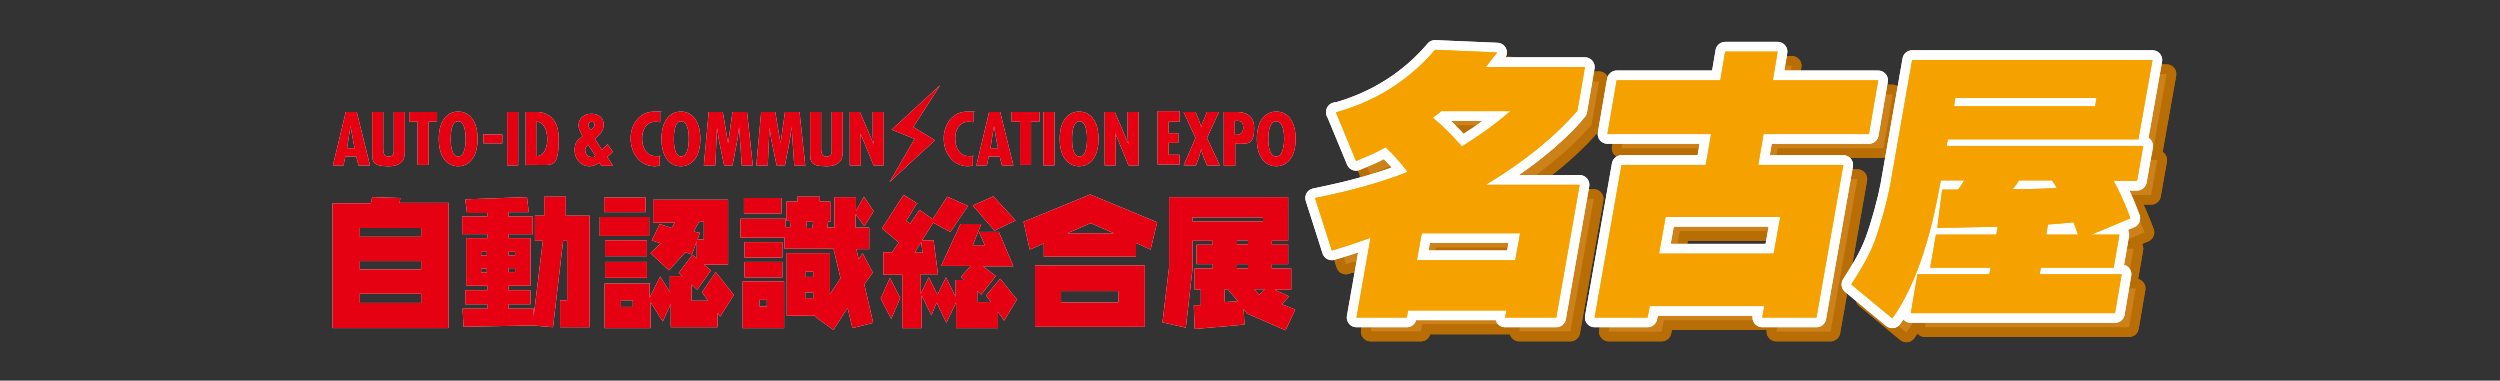
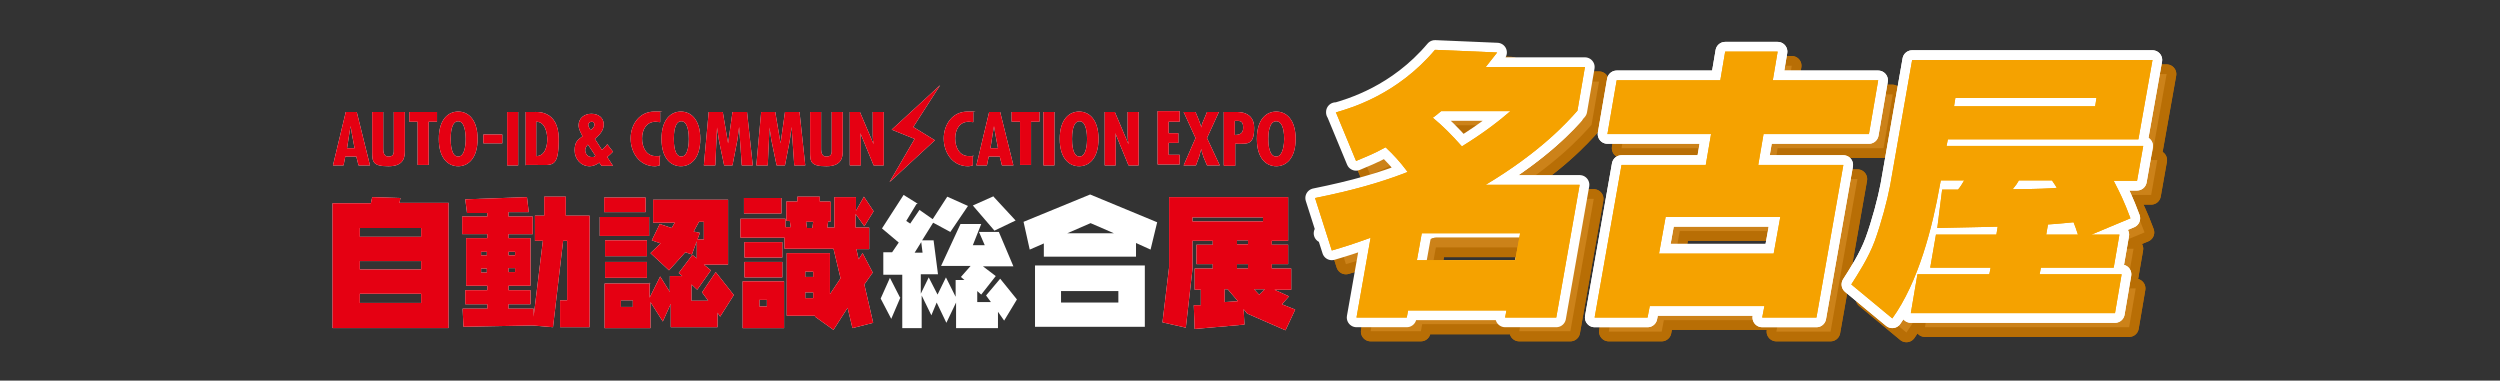
<svg xmlns="http://www.w3.org/2000/svg" id="_レイヤー_1" version="1.1" viewBox="0 0 566.9 86.3">
  <rect x="0" y="0" width="566.9" height="86.3" fill="#333333" stroke="none" />
  <defs>
    <style>
      .st0 {
        opacity: .9;
      }

      .st1 {
        stroke: #fff;
      }

      .st1, .st2 {
        fill: none;
        stroke-linecap: round;
        stroke-linejoin: round;
        stroke-width: 4.4px;
      }

      .st3 {
        fill: #fff;
      }

      .st2 {
        stroke: #c77400;
      }

      .st4 {
        fill: #f5a200;
      }

      .st5 {
        fill: #e50012;
      }
    </style>
  </defs>
  <g>
    <g>
      <g>
        <g>
          <path class="st3" d="M306.1,28.8c3.4-1,13.9-4,22.5-14.2l14.1.6c-1.4,1.8-1.9,2.4-2.6,3.3h22.5l-1.7,9.8c-2.3,2.6-8.3,9.3-20.8,16.8h21.3l-5.3,30h-11.6l.3-1.6h-22.3l-.3,1.6h-11.4l3.2-18.1c-3.8,1.4-6.1,2.1-8.8,2.9l-3.8-11.9c8.9-1.8,15.1-3.6,21-5.9-1.8-2.4-3.1-3.8-5-5.6-2.9,1.6-5.1,2.4-6.7,3.1l-4.6-11.1ZM325.6,56.1l-1.1,6.1h22.3l1.1-6.1h-22.3ZM330,28.4c-1,.8-1.3,1.1-1.9,1.5,2.2,1.8,4.2,3.8,6.6,6.5,5.8-3.6,8.9-6.2,11-8h-15.7Z" />
          <path class="st3" d="M390,40.6l1.2-7h-23.5l2.1-12.2h23.5l1.1-6.5h11.9l-1.1,6.5h24l-2.1,12.2h-24l-1.2,7h19.3l-6.1,34.6h-12.3l.5-2.6h-26l-.5,2.6h-12l6.1-34.6h19ZM380.9,52.4l-1.5,8.3h26l1.5-8.3h-26Z" />
          <path class="st3" d="M477.5,56.4h6.3l-1.3,7.5h-16.5l-.3,1.5h18.6l-1.5,8.8h-46.3l1.5-8.8h16.3l.3-1.5h-13.7l1.3-7.5h13.7l.3-1.8-13.7.3,1.1-8.7c.7,0,2.8,0,3.6,0,.6-.7,1-1.4,1.4-2.1h-5.3l-.2,1c-1.7,9.7-4.9,22.1-10.8,30.3l-9.3-7.7c1.4-2.2,3.9-6,5.3-9.8,1.5-4.1,2.9-9.4,3.5-12.6l5-28.5h54.5l-3.2,18h-43.2l-.3,1.5h44.6l-1.4,7.9h-5.3c1.5,2.9,2.3,4.5,3.8,8.5l-9.1,3.8ZM478.6,25.4h-32l-.3,1.9h32l.3-1.9ZM461,44.1c-.4.7-.5.9-1.4,2,5.8,0,8.6-.2,10-.3-.5-.9-.8-1.2-1.1-1.7h-7.5ZM474.4,56.4c-.5-1.6-.6-1.7-1-2.8-1.3.1-2.7.3-5.8.5l-.4,2.3h7.1Z" />
        </g>
        <g>
          <path class="st3" d="M302.9,25.6c3.4-1,13.9-4,22.5-14.2l14.1.6c-1.4,1.8-1.9,2.4-2.6,3.3h22.5l-1.7,9.8c-2.3,2.6-8.3,9.3-20.8,16.8h21.3l-5.3,30h-11.6l.3-1.6h-22.3l-.3,1.6h-11.4l3.2-18.1c-3.8,1.4-6.1,2.1-8.8,2.9l-3.8-11.9c8.9-1.8,15.1-3.6,21-5.9-1.8-2.4-3.1-3.8-5-5.6-2.9,1.6-5.1,2.4-6.7,3.1l-4.6-11.1ZM322.4,52.9l-1.1,6.1h22.3l1.1-6.1h-22.3ZM326.8,25.2c-1,.8-1.3,1.1-1.9,1.5,2.2,1.8,4.2,3.8,6.6,6.5,5.8-3.6,8.9-6.2,11-8h-15.7Z" />
          <path class="st3" d="M386.8,37.4l1.2-7h-23.5l2.1-12.2h23.5l1.1-6.5h11.9l-1.1,6.5h24l-2.1,12.2h-24l-1.2,7h19.3l-6.1,34.6h-12.3l.5-2.6h-26l-.5,2.6h-12l6.1-34.6h19ZM377.7,49.2l-1.5,8.3h26l1.5-8.3h-26Z" />
          <path class="st3" d="M474.3,53.2h6.3l-1.3,7.5h-16.5l-.3,1.5h18.6l-1.5,8.8h-46.3l1.5-8.8h16.3l.3-1.5h-13.7l1.3-7.5h13.7l.3-1.8-13.7.3,1.1-8.7c.7,0,2.8,0,3.6,0,.6-.7,1-1.4,1.4-2.1h-5.3l-.2,1c-1.7,9.7-4.9,22.1-10.8,30.3l-9.3-7.7c1.4-2.2,3.9-6,5.3-9.8,1.5-4.1,2.9-9.4,3.5-12.6l5-28.5h54.5l-3.2,18h-43.2l-.3,1.5h44.6l-1.4,7.9h-5.3c1.5,2.9,2.3,4.5,3.8,8.5l-9.1,3.8ZM475.4,22.2h-32l-.3,1.9h32l.3-1.9ZM457.8,40.9c-.4.7-.5.9-1.4,2,5.8,0,8.6-.2,10-.3-.5-.9-.8-1.2-1.1-1.7h-7.5ZM471.2,53.2c-.5-1.6-.6-1.7-1-2.8-1.3.1-2.7.3-5.8.5l-.4,2.3h7.1Z" />
        </g>
      </g>
      <g>
        <path class="st3" d="M302.9,25.6c3.4-1,13.9-4,22.5-14.2l14.1.6c-1.4,1.8-1.9,2.4-2.6,3.3h22.5l-1.7,9.8c-2.3,2.6-8.3,9.3-20.8,16.8h21.3l-5.3,30h-11.6l.3-1.6h-22.3l-.3,1.6h-11.4l3.2-18.1c-3.8,1.4-6.1,2.1-8.8,2.9l-3.8-11.9c8.9-1.8,15.1-3.6,21-5.9-1.8-2.4-3.1-3.8-5-5.6-2.9,1.6-5.1,2.4-6.7,3.1l-4.6-11.1ZM322.4,52.9l-1.1,6.1h22.3l1.1-6.1h-22.3ZM326.8,25.2c-1,.8-1.3,1.1-1.9,1.5,2.2,1.8,4.2,3.8,6.6,6.5,5.8-3.6,8.9-6.2,11-8h-15.7Z" />
-         <path class="st3" d="M386.8,37.4l1.2-7h-23.5l2.1-12.2h23.5l1.1-6.5h11.9l-1.1,6.5h24l-2.1,12.2h-24l-1.2,7h19.3l-6.1,34.6h-12.3l.5-2.6h-26l-.5,2.6h-12l6.1-34.6h19ZM377.7,49.2l-1.5,8.3h26l1.5-8.3h-26Z" />
        <path class="st3" d="M474.3,53.2h6.3l-1.3,7.5h-16.5l-.3,1.5h18.6l-1.5,8.8h-46.3l1.5-8.8h16.3l.3-1.5h-13.7l1.3-7.5h13.7l.3-1.8-13.7.3,1.1-8.7c.7,0,2.8,0,3.6,0,.6-.7,1-1.4,1.4-2.1h-5.3l-.2,1c-1.7,9.7-4.9,22.1-10.8,30.3l-9.3-7.7c1.4-2.2,3.9-6,5.3-9.8,1.5-4.1,2.9-9.4,3.5-12.6l5-28.5h54.5l-3.2,18h-43.2l-.3,1.5h44.6l-1.4,7.9h-5.3c1.5,2.9,2.3,4.5,3.8,8.5l-9.1,3.8ZM475.4,22.2h-32l-.3,1.9h32l.3-1.9ZM457.8,40.9c-.4.7-.5.9-1.4,2,5.8,0,8.6-.2,10-.3-.5-.9-.8-1.2-1.1-1.7h-7.5ZM471.2,53.2c-.5-1.6-.6-1.7-1-2.8-1.3.1-2.7.3-5.8.5l-.4,2.3h7.1Z" />
      </g>
    </g>
    <g>
      <path class="st3" d="M80.9,25.4l3,12.1h-2.6l-.5-2h-2.5l-.4,2h-2.4l2.9-12.1h2.6ZM79.8,30.4l-.3-1.8h0l-.3,1.8-.5,3.2h1.7l-.6-3.2ZM86.9,25.4v7.8c0,.9-.1,2.3,1.2,2.3s1.2-.9,1.2-1.8v-8.3h2.5v8.8c0,1.3-.1,3.5-3.7,3.5s-3.7-1-3.7-3.3v-9h2.5ZM99.1,25.4v2.2h-1.9v9.8h-2.5v-9.8h-1.9v-2.2h6.3ZM108.3,31.5c0,4.5-2.2,6.2-4.4,6.2s-4.4-1.7-4.4-6.2,2.2-6.2,4.4-6.2,4.4,1.7,4.4,6.2ZM103.9,35.5c1.6,0,1.7-3.1,1.7-4s-.1-4-1.7-4-1.7,2.9-1.7,4,.1,4,1.7,4ZM117.5,25.4v12.1h-2.5v-12.1h2.5ZM119.2,37.5v-12.1h1.9c.4,0,5.6-.6,5.6,6.1s-1.4,5.9-5.2,5.9h-2.2ZM124.1,31.6c0-1.5-.5-4-2.5-4v7.8c2,0,2.5-2.3,2.5-3.8ZM136,36.8c-.6.5-1.5.9-2.3.9-2,0-3.4-1.7-3.4-3.6s.7-2.4,1.8-3.2c-.4-.8-.9-1.6-.9-2.5,0-1.6,1.3-2.6,2.9-2.6s2.8.9,2.8,2.4-1,2.4-2,3.3l1.6,2.5c.4-.4.9-.8,1.2-1.3l1.3,1.7c-.4.4-.8.8-1.3,1.2h0c0,0,1.3,2,1.3,2h-2.6l-.5-.7ZM133.3,32.8c-.3.3-.6.8-.6,1.2,0,.9.6,1.6,1.4,1.6s.6,0,.9-.3l-1.6-2.4ZM134.8,28.3c0-.4-.2-.7-.6-.7s-.8.3-.8.7.3.8.5,1.2c.5-.3.9-.7.9-1.3ZM149.6,27.7c-.3,0-.6-.1-.9-.1-2.2,0-3.1,1.9-3.1,3.8s.9,4,3.1,4,.6,0,.9-.2v2.3c-.4.1-.7.2-1.1.2-3.5,0-5.5-3.1-5.5-6.3s2-6.1,5.4-6.1.8,0,1.3.2v2.2ZM158.8,31.5c0,4.5-2.2,6.2-4.4,6.2s-4.4-1.7-4.4-6.2,2.2-6.2,4.4-6.2,4.4,1.7,4.4,6.2ZM154.5,35.5c1.6,0,1.7-3.1,1.7-4s-.1-4-1.7-4-1.7,2.9-1.7,4,.1,4,1.7,4ZM163.9,25.4l1.2,7.1h0l1-7.1h3.3l1.3,12.1h-2.5l-.6-8.7h0l-.4,3-1.1,5.7h-1.9l-1.2-5.8-.4-2.7v-.2h0l-.4,8.7h-2.6l1.1-12.1h3.2ZM175.8,25.4l1.2,7.1h0l1-7.1h3.3l1.3,12.1h-2.5l-.6-8.7h0l-.4,3-1.1,5.7h-1.9l-1.2-5.8-.4-2.7v-.2h0l-.4,8.7h-2.6l1.1-12.1h3.2ZM186.2,25.4v7.8c0,.9-.1,2.3,1.2,2.3s1.2-.9,1.2-1.8v-8.3h2.5v8.8c0,1.3-.1,3.5-3.7,3.5s-3.7-1-3.7-3.3v-9h2.5ZM195,25.4l3.1,7.3h0c-.1-.6-.2-1.2-.2-1.9v-5.4h2.5v12.1h-2.3l-3-7.3h0s.1,1.3.1,1.3v.5s0,5.5,0,5.5h-2.5v-12.1h2.4ZM220.6,27.7c-.3,0-.6-.1-.9-.1-2.2,0-3.1,1.9-3.1,3.8s.9,4,3.1,4,.6,0,.9-.2v2.3c-.4.1-.7.2-1.1.2-3.5,0-5.5-3.1-5.5-6.3s2-6.1,5.4-6.1.8,0,1.3.2v2.2ZM226.8,25.4l3,12.1h-2.6l-.5-2h-2.5l-.4,2h-2.4l2.9-12.1h2.6ZM225.7,30.4l-.3-1.8h0l-.3,1.8-.5,3.2h1.7l-.6-3.2ZM235.7,25.4v2.2h-1.9v9.8h-2.5v-9.8h-1.9v-2.2h6.3ZM239.1,25.4v12.1h-2.5v-12.1h2.5ZM249.1,31.5c0,4.5-2.2,6.2-4.4,6.2s-4.4-1.7-4.4-6.2,2.2-6.2,4.4-6.2,4.4,1.7,4.4,6.2ZM244.8,35.5c1.6,0,1.7-3.1,1.7-4s-.1-4-1.7-4-1.7,2.9-1.7,4,.1,4,1.7,4ZM252.8,25.4l3.1,7.3h0c-.1-.6-.2-1.2-.2-1.9v-5.4h2.5v12.1h-2.3l-3-7.3h0s.1,1.3.1,1.3v.5s0,5.5,0,5.5h-2.5v-12.1h2.4ZM201.7,41.3l10.3-9.5-4.9-3,6.1-9.5-11,10.1,5.2,2.1-5.7,9.8ZM267.5,25.4v2.2h-2.5v2.6h2.2v2.2h-2.2v2.7h2.5v2.2h-5v-12.1h5ZM271.1,25.4l.7,1.7c.2.6.5,1.2.6,1.8h0c.1-.6.3-1.2.6-1.8l.7-1.7h2.7l-2.7,5.9,2.9,6.2h-2.9l-.8-1.9c-.2-.6-.4-1.2-.5-1.8h0c-.2.6-.3,1.2-.5,1.8l-.7,1.9h-2.8l2.7-6.2-2.7-5.9h2.8ZM277.5,37.5v-12.1h2.6c.5,0,4.3-.3,4.3,3.6s-1.5,3.6-3.8,3.6h-.5s0,5,0,5h-2.5ZM280,30.6c1.2,0,1.9-.4,1.9-1.6s-.3-1.6-1.4-1.6h-.5v3.2ZM293.8,31.5c0,4.5-2.2,6.2-4.4,6.2s-4.4-1.7-4.4-6.2,2.2-6.2,4.4-6.2,4.4,1.7,4.4,6.2ZM289.4,35.5c1.6,0,1.8-3.1,1.8-4s-.1-4-1.8-4-1.8,3-1.8,4,.1,4,1.8,4Z" />
      <rect class="st3" x="109.6" y="30.5" width="4.3" height="2" />
    </g>
    <g>
      <path class="st3" d="M101.7,46.1v28.3h-26.3v-28.3h8.7l.3-1.4,6.4.2-.2,1.1h11.2ZM95.5,53.7v-2h-13.9v2h13.9ZM95.5,61.1v-1.9h-13.9v1.9h13.9ZM95.5,68.7v-2.1h-13.9v2.1h13.9Z" />
      <path class="st3" d="M119.5,44.7l.4,3.4h-4.6v1h5.5v4h-5.5v.9h5v10.8h-5v1h5v3.2h-5v1h5.7v1.8l2.1-17.2h-1.8v-5.7h2.1v-4.3h4.9v4.3h5.4v25.3h-6.7v-6.1h1.6v-13.5h-.9l-2.3,19.6-4.6-.4h0c0,0-15.7.3-15.7.3l-.2-4.1h5.6v-1h-5v-3.2h5v-1h-4.8v-10.8h4.8v-.9h-5.7v-4h5.7v-.8h-4.6c0,0-.4-3.1-.4-3.1l14.1-.5ZM110.4,57.1h-1.3v.8h1.3v-.8ZM109.1,60.9v.9h1.3v-.9h-1.3ZM116.8,57.9v-.8h-1.5v.8h1.5ZM116.8,61.7v-.9h-1.5v.9h1.5Z" />
      <path class="st3" d="M147.2,49.2v4.3h-11.2v-4.3h11.2ZM147.3,64.1v3.4l2.4-4.8,2.2,3.5v-3.6h2.8l-.8-.7,3.1-4.1,1,.8v-3.9l-1.1,3-1.5-.5-3.7,4.1-4.2-3.9,2.3-2.2-2-.7,1.8-3.7,2.7.9.7-1.2h-4.9v-5.2h17v14.7h-5.5l1.6,1.3-3.1,4.4-1.3-1.2v3.7h3.8l-1.4-1.9,3.1-4.6,4.1,5.2-3.1,4.9-.6-.9v3.3h-10.6v-5.3l-1.8,4-2.8-4.4v5.9h-10.4v-10.1h10.4ZM146.4,44.8v3.3h-9.4v-3.3h9.4ZM146.7,54.5v3.6h-9.5v-3.6h9.5ZM146.7,59.4v3.6h-9.5v-3.6h9.5ZM143.5,69.6v-1.5h-2.7v1.5h2.7ZM158.2,54.3h1.4v-4h-1.1l-1.2,2.2,1.4.3-.5,1.4Z" />
      <path class="st3" d="M178.1,49.6v4.3h-10.2v-4.3h10.2ZM177.8,63.8v10.6h-9.4v-10.6h9.4ZM177.2,44.9v3.5h-8.5v-3.5h8.5ZM177.4,54.9v3.5h-8.6v-3.5h8.6ZM177.4,59.4v3.5h-8.6v-3.5h8.6ZM173.9,69.5v-1.5h-1.7v1.5h1.7ZM188.4,45.8v4.4h-.6l-.2,1.4h1.6v-6.9h4.9v3.1l1.8-3.2,2.2,3.3-2.1,3.4-2-2.8v3.1h3.1v4.9h-2.9l.5,2.3.9-1.4,2.3,4.4-1.9,2.7,2,8.7-4.7,1.2-1.1-4.6-3.2,5-4.2-3v-.2c.1,0-6.4,0-6.4,0v-14.2h9.8v9.3l2.4-3.6-1.6-6.7h-11.1v-4.9h1.4l-.2-1.4h-.8v-4.4h2.5v-1.1h5.1v1.1h2.3ZM184.4,62.8v-1.2h-1.8v1.2h1.8ZM184.4,67.6v-1.3h-1.8v1.3h1.8ZM184.4,50.3h-1.6l.2,1.4h1.2l.2-1.4Z" />
      <path class="st3" d="M207.8,46.3l-2.3,3.8.9.6,2.1-3.1,3,2.1,3.3-5.1,4.7,2.1-4,5.9-3.9-2.1-2.5,4h2.6c0,.1,1,7.7,1,7.7h-3.9v4.4l1.8-3.7,2,3.9,1.9-3.9,2.2,4.4v-3.8h2l-.8-.7,2.2-2.5h-6.7l4.4-9.5h4.7l-1.9,4.8h2.7l-1.3-3h4.5l3.3,7.8h-6.9l2.9,2.2-3.3,4.2-.9-.8v2.5h3.1l-1.1-1.5,3.2-3.8,3.8,4.7-2.9,4.8-1.4-2v3.7h-9.5v-5.8l-2.2,4.6-2.2-4.6-1.2,2.9-2.2-4.5v7.4h-4.4v-12.1h-4.3v-5.1h2l1.5-2.2-3.8-3.2,4.9-7.6,3.2,2ZM204.2,67.4l-2.1,4.9-2.4-4.6,2.1-4.7,2.3,4.5ZM208.9,54.9l-1.5,2.4h1.8l-.3-2.4ZM225.3,44.6l5,5.4-4.8,2.3-4.9-5.7,4.7-2.1Z" />
      <path class="st3" d="M262.4,50.4l-1.5,6.2-3.3-1.5v3.1h-20.9v-3l-3.2,1.4-1.4-6.3,15.1-6.2,15.2,6.3ZM259.6,60.2v13.9h-24.9v-13.9h24.9ZM253.6,68.6v-2.6h-13v2.6h13ZM252.6,52.9l-5.3-2.3-5.3,2.3h10.6Z" />
      <path class="st3" d="M292.1,44.7v9.9h-3.7v.9h3.7v4.4h-3.7v1h4.4v4.8h-3.8l3.3,1.5-1.6,1.8,3,1.2-2.2,4.7-8.7-3.8-.8-1,.2,3.5-11.3,1-.2-5.4h1.6v-3.5h-1.4v-4.8h4.1v-1h-3.7v-4.4h3.7v-.9h-4.6v6.5l-1.5,13.2-5.3-1.2,1.5-12.5v-15.9h27ZM286.4,50.2v-.9h-16v.9h16ZM278.4,65.6h-.7v2.9l3-.2-2.3-2.7ZM283,54.5h-2.5v.9h2.5v-.9ZM283,59.9h-2.5v1h2.5v-1ZM286.8,65.6h-2.4l1.1,1.2h.1s1.2-1.2,1.2-1.2Z" />
    </g>
  </g>
  <g>
    <g>
      <g>
        <g class="st0">
          <path class="st2" d="M306.1,28.7c3.4-1,13.9-4,22.5-14.2l14.1.6c-1.4,1.8-1.9,2.4-2.6,3.3h22.5l-1.7,9.9c-2.3,2.6-8.3,9.3-20.8,16.8h21.3l-5.3,30.1h-11.6l.3-1.6h-22.3l-.3,1.6h-11.4l3.2-18.1c-3.8,1.4-6.1,2.1-8.8,2.9l-3.8-11.9c8.9-1.8,15.1-3.6,21-5.9-1.8-2.4-3.1-3.8-5-5.6-2.9,1.6-5.1,2.4-6.7,3.1l-4.6-11.1ZM325.6,56.1l-1.1,6.1h22.3l1.1-6.1h-22.3ZM330,28.4c-1,.8-1.3,1.1-1.9,1.5,2.2,1.8,4.2,3.8,6.6,6.5,5.8-3.6,8.9-6.2,11-8h-15.7Z" />
          <path class="st2" d="M306.1,28.7c3.4-1,13.9-4,22.5-14.2l14.1.6c-1.4,1.8-1.9,2.4-2.6,3.3h22.5l-1.7,9.9c-2.3,2.6-8.3,9.3-20.8,16.8h21.3l-5.3,30.1h-11.6l.3-1.6h-22.3l-.3,1.6h-11.4l3.2-18.1c-3.8,1.4-6.1,2.1-8.8,2.9l-3.8-11.9c8.9-1.8,15.1-3.6,21-5.9-1.8-2.4-3.1-3.8-5-5.6-2.9,1.6-5.1,2.4-6.7,3.1l-4.6-11.1ZM325.6,56.1l-1.1,6.1h22.3l1.1-6.1h-22.3ZM330,28.4c-1,.8-1.3,1.1-1.9,1.5,2.2,1.8,4.2,3.8,6.6,6.5,5.8-3.6,8.9-6.2,11-8h-15.7Z" />
          <path class="st2" d="M390,40.6l1.2-7h-23.5l2.1-12.2h23.5l1.1-6.5h11.9l-1.1,6.5h23.9l-2.1,12.2h-23.9l-1.2,7h19.3l-6.1,34.6h-12.3l.5-2.6h-26l-.5,2.6h-12l6.1-34.6h19ZM380.9,52.4l-1.5,8.3h26l1.5-8.3h-26Z" />
          <path class="st2" d="M390,40.6l1.2-7h-23.5l2.1-12.2h23.5l1.1-6.5h11.9l-1.1,6.5h23.9l-2.1,12.2h-23.9l-1.2,7h19.3l-6.1,34.6h-12.3l.5-2.6h-26l-.5,2.6h-12l6.1-34.6h19ZM380.9,52.4l-1.5,8.3h26l1.5-8.3h-26Z" />
          <path class="st2" d="M477.5,56.4h6.3l-1.3,7.5h-16.5l-.3,1.5h18.6l-1.5,8.8h-46.3l1.5-8.8h16.3l.3-1.5h-13.7l1.3-7.5h13.7l.3-1.8-13.7.3,1.1-8.7c.7,0,2.8,0,3.6,0,.6-.7,1-1.4,1.4-2.1h-5.3l-.2,1c-1.7,9.7-4.9,22.1-10.8,30.3l-9.3-7.7c1.4-2.2,3.9-6,5.3-9.8,1.5-4.1,2.9-9.4,3.5-12.6l5-28.5h54.5l-3.2,18h-43.2l-.3,1.5h44.6l-1.4,7.9h-5.3c1.5,2.9,2.3,4.5,3.8,8.5l-9.1,3.8ZM478.6,25.4h-32l-.3,1.9h32l.3-1.9ZM461,44.1c-.4.7-.5.9-1.4,2,5.8,0,8.6-.2,10-.3-.5-.9-.8-1.2-1.1-1.7h-7.5ZM474.4,56.4c-.5-1.6-.6-1.7-1-2.8-1.3.1-2.7.3-5.8.5l-.4,2.3h7.1Z" />
          <path class="st2" d="M477.5,56.4h6.3l-1.3,7.5h-16.5l-.3,1.5h18.6l-1.5,8.8h-46.3l1.5-8.8h16.3l.3-1.5h-13.7l1.3-7.5h13.7l.3-1.8-13.7.3,1.1-8.7c.7,0,2.8,0,3.6,0,.6-.7,1-1.4,1.4-2.1h-5.3l-.2,1c-1.7,9.7-4.9,22.1-10.8,30.3l-9.3-7.7c1.4-2.2,3.9-6,5.3-9.8,1.5-4.1,2.9-9.4,3.5-12.6l5-28.5h54.5l-3.2,18h-43.2l-.3,1.5h44.6l-1.4,7.9h-5.3c1.5,2.9,2.3,4.5,3.8,8.5l-9.1,3.8ZM478.6,25.4h-32l-.3,1.9h32l.3-1.9ZM461,44.1c-.4.7-.5.9-1.4,2,5.8,0,8.6-.2,10-.3-.5-.9-.8-1.2-1.1-1.7h-7.5ZM474.4,56.4c-.5-1.6-.6-1.7-1-2.8-1.3.1-2.7.3-5.8.5l-.4,2.3h7.1Z" />
        </g>
        <g>
          <g>
-             <path class="st1" d="M302.9,25.5c3.4-1,13.9-4,22.5-14.2l14.1.6c-1.4,1.8-1.9,2.4-2.6,3.3h22.5l-1.7,9.9c-2.3,2.6-8.3,9.3-20.8,16.8h21.3l-5.3,30.1h-11.6l.3-1.6h-22.3l-.3,1.6h-11.4l3.2-18.1c-3.8,1.4-6.1,2.1-8.8,2.9l-3.8-11.9c8.9-1.8,15.1-3.6,21-5.9-1.8-2.4-3.1-3.8-5-5.6-2.9,1.6-5.1,2.4-6.7,3.1l-4.6-11.1ZM322.4,52.9l-1.1,6.1h22.3l1.1-6.1h-22.3ZM326.8,25.2c-1,.8-1.3,1.1-1.9,1.5,2.2,1.8,4.2,3.8,6.6,6.5,5.8-3.6,8.9-6.2,11-8h-15.7Z" />
-             <path class="st1" d="M302.9,25.5c3.4-1,13.9-4,22.5-14.2l14.1.6c-1.4,1.8-1.9,2.4-2.6,3.3h22.5l-1.7,9.9c-2.3,2.6-8.3,9.3-20.8,16.8h21.3l-5.3,30.1h-11.6l.3-1.6h-22.3l-.3,1.6h-11.4l3.2-18.1c-3.8,1.4-6.1,2.1-8.8,2.9l-3.8-11.9c8.9-1.8,15.1-3.6,21-5.9-1.8-2.4-3.1-3.8-5-5.6-2.9,1.6-5.1,2.4-6.7,3.1l-4.6-11.1ZM322.4,52.9l-1.1,6.1h22.3l1.1-6.1h-22.3ZM326.8,25.2c-1,.8-1.3,1.1-1.9,1.5,2.2,1.8,4.2,3.8,6.6,6.5,5.8-3.6,8.9-6.2,11-8h-15.7Z" />
+             <path class="st1" d="M302.9,25.5c3.4-1,13.9-4,22.5-14.2l14.1.6c-1.4,1.8-1.9,2.4-2.6,3.3h22.5l-1.7,9.9c-2.3,2.6-8.3,9.3-20.8,16.8h21.3l-5.3,30.1h-11.6l.3-1.6h-22.3l-.3,1.6h-11.4l3.2-18.1c-3.8,1.4-6.1,2.1-8.8,2.9l-3.8-11.9c8.9-1.8,15.1-3.6,21-5.9-1.8-2.4-3.1-3.8-5-5.6-2.9,1.6-5.1,2.4-6.7,3.1l-4.6-11.1ZM322.4,52.9l-1.1,6.1l1.1-6.1h-22.3ZM326.8,25.2c-1,.8-1.3,1.1-1.9,1.5,2.2,1.8,4.2,3.8,6.6,6.5,5.8-3.6,8.9-6.2,11-8h-15.7Z" />
          </g>
          <g>
            <path class="st1" d="M386.8,37.4l1.2-7h-23.5l2.1-12.2h23.5l1.1-6.5h11.9l-1.1,6.5h23.9l-2.1,12.2h-23.9l-1.2,7h19.3l-6.1,34.6h-12.3l.5-2.6h-26l-.5,2.6h-12l6.1-34.6h19ZM377.7,49.2l-1.5,8.3h26l1.5-8.3h-26Z" />
            <path class="st1" d="M386.8,37.4l1.2-7h-23.5l2.1-12.2h23.5l1.1-6.5h11.9l-1.1,6.5h23.9l-2.1,12.2h-23.9l-1.2,7h19.3l-6.1,34.6h-12.3l.5-2.6h-26l-.5,2.6h-12l6.1-34.6h19ZM377.7,49.2l-1.5,8.3h26l1.5-8.3h-26Z" />
          </g>
          <g>
            <path class="st1" d="M474.3,53.2h6.3l-1.3,7.5h-16.5l-.3,1.5h18.6l-1.5,8.8h-46.3l1.5-8.8h16.3l.3-1.5h-13.7l1.3-7.5h13.7l.3-1.8-13.7.3,1.1-8.7c.7,0,2.8,0,3.6,0,.6-.7,1-1.4,1.4-2.1h-5.3l-.2,1c-1.7,9.7-4.9,22.1-10.8,30.3l-9.3-7.7c1.4-2.2,3.9-6,5.3-9.8,1.5-4.1,2.9-9.4,3.5-12.6l5-28.5h54.5l-3.2,18h-43.2l-.3,1.5h44.6l-1.4,7.9h-5.3c1.5,2.9,2.3,4.5,3.8,8.5l-9.1,3.8ZM475.4,22.2h-32l-.3,1.9h32l.3-1.9ZM457.8,40.9c-.4.7-.5.9-1.4,2,5.8,0,8.6-.2,10-.3-.5-.9-.8-1.2-1.1-1.7h-7.5ZM471.2,53.2c-.5-1.6-.6-1.7-1-2.8-1.3.1-2.7.3-5.8.5l-.4,2.3h7.1Z" />
            <path class="st1" d="M474.3,53.2h6.3l-1.3,7.5h-16.5l-.3,1.5h18.6l-1.5,8.8h-46.3l1.5-8.8h16.3l.3-1.5h-13.7l1.3-7.5h13.7l.3-1.8-13.7.3,1.1-8.7c.7,0,2.8,0,3.6,0,.6-.7,1-1.4,1.4-2.1h-5.3l-.2,1c-1.7,9.7-4.9,22.1-10.8,30.3l-9.3-7.7c1.4-2.2,3.9-6,5.3-9.8,1.5-4.1,2.9-9.4,3.5-12.6l5-28.5h54.5l-3.2,18h-43.2l-.3,1.5h44.6l-1.4,7.9h-5.3c1.5,2.9,2.3,4.5,3.8,8.5l-9.1,3.8ZM475.4,22.2h-32l-.3,1.9h32l.3-1.9ZM457.8,40.9c-.4.7-.5.9-1.4,2,5.8,0,8.6-.2,10-.3-.5-.9-.8-1.2-1.1-1.7h-7.5ZM471.2,53.2c-.5-1.6-.6-1.7-1-2.8-1.3.1-2.7.3-5.8.5l-.4,2.3h7.1Z" />
          </g>
        </g>
      </g>
      <g>
        <g>
          <path class="st4" d="M302.9,25.5c3.4-1,13.9-4,22.5-14.2l14.1.6c-1.4,1.8-1.9,2.4-2.6,3.3h22.5l-1.7,9.9c-2.3,2.6-8.3,9.3-20.8,16.8h21.3l-5.3,30.1h-11.6l.3-1.6h-22.3l-.3,1.6h-11.4l3.2-18.1c-3.8,1.4-6.1,2.1-8.8,2.9l-3.8-11.9c8.9-1.8,15.1-3.6,21-5.9-1.8-2.4-3.1-3.8-5-5.6-2.9,1.6-5.1,2.4-6.7,3.1l-4.6-11.1ZM322.4,52.9l-1.1,6.1h22.3l1.1-6.1h-22.3ZM326.8,25.2c-1,.8-1.3,1.1-1.9,1.5,2.2,1.8,4.2,3.8,6.6,6.5,5.8-3.6,8.9-6.2,11-8h-15.7Z" />
          <path class="st4" d="M302.9,25.5c3.4-1,13.9-4,22.5-14.2l14.1.6c-1.4,1.8-1.9,2.4-2.6,3.3h22.5l-1.7,9.9c-2.3,2.6-8.3,9.3-20.8,16.8h21.3l-5.3,30.1h-11.6l.3-1.6h-22.3l-.3,1.6h-11.4l3.2-18.1c-3.8,1.4-6.1,2.1-8.8,2.9l-3.8-11.9c8.9-1.8,15.1-3.6,21-5.9-1.8-2.4-3.1-3.8-5-5.6-2.9,1.6-5.1,2.4-6.7,3.1l-4.6-11.1ZM322.4,52.9l-1.1,6.1h22.3l1.1-6.1h-22.3ZM326.8,25.2c-1,.8-1.3,1.1-1.9,1.5,2.2,1.8,4.2,3.8,6.6,6.5,5.8-3.6,8.9-6.2,11-8h-15.7Z" />
        </g>
        <g>
          <path class="st4" d="M386.8,37.4l1.2-7h-23.5l2.1-12.2h23.5l1.1-6.5h11.9l-1.1,6.5h23.9l-2.1,12.2h-23.9l-1.2,7h19.3l-6.1,34.6h-12.3l.5-2.6h-26l-.5,2.6h-12l6.1-34.6h19ZM377.7,49.2l-1.5,8.3h26l1.5-8.3h-26Z" />
          <path class="st4" d="M386.8,37.4l1.2-7h-23.5l2.1-12.2h23.5l1.1-6.5h11.9l-1.1,6.5h23.9l-2.1,12.2h-23.9l-1.2,7h19.3l-6.1,34.6h-12.3l.5-2.6h-26l-.5,2.6h-12l6.1-34.6h19ZM377.7,49.2l-1.5,8.3h26l1.5-8.3h-26Z" />
        </g>
        <g>
          <path class="st4" d="M474.3,53.2h6.3l-1.3,7.5h-16.5l-.3,1.5h18.6l-1.5,8.8h-46.3l1.5-8.8h16.3l.3-1.5h-13.7l1.3-7.5h13.7l.3-1.8-13.7.3,1.1-8.7c.7,0,2.8,0,3.6,0,.6-.7,1-1.4,1.4-2.1h-5.3l-.2,1c-1.7,9.7-4.9,22.1-10.8,30.3l-9.3-7.7c1.4-2.2,3.9-6,5.3-9.8,1.5-4.1,2.9-9.4,3.5-12.6l5-28.5h54.5l-3.2,18h-43.2l-.3,1.5h44.6l-1.4,7.9h-5.3c1.5,2.9,2.3,4.5,3.8,8.5l-9.1,3.8ZM475.4,22.2h-32l-.3,1.9h32l.3-1.9ZM457.8,40.9c-.4.7-.5.9-1.4,2,5.8,0,8.6-.2,10-.3-.5-.9-.8-1.2-1.1-1.7h-7.5ZM471.2,53.2c-.5-1.6-.6-1.7-1-2.8-1.3.1-2.7.3-5.8.5l-.4,2.3h7.1Z" />
          <path class="st4" d="M474.3,53.2h6.3l-1.3,7.5h-16.5l-.3,1.5h18.6l-1.5,8.8h-46.3l1.5-8.8h16.3l.3-1.5h-13.7l1.3-7.5h13.7l.3-1.8-13.7.3,1.1-8.7c.7,0,2.8,0,3.6,0,.6-.7,1-1.4,1.4-2.1h-5.3l-.2,1c-1.7,9.7-4.9,22.1-10.8,30.3l-9.3-7.7c1.4-2.2,3.9-6,5.3-9.8,1.5-4.1,2.9-9.4,3.5-12.6l5-28.5h54.5l-3.2,18h-43.2l-.3,1.5h44.6l-1.4,7.9h-5.3c1.5,2.9,2.3,4.5,3.8,8.5l-9.1,3.8ZM475.4,22.2h-32l-.3,1.9h32l.3-1.9ZM457.8,40.9c-.4.7-.5.9-1.4,2,5.8,0,8.6-.2,10-.3-.5-.9-.8-1.2-1.1-1.7h-7.5ZM471.2,53.2c-.5-1.6-.6-1.7-1-2.8-1.3.1-2.7.3-5.8.5l-.4,2.3h7.1Z" />
        </g>
      </g>
    </g>
    <g>
      <path class="st5" d="M80.9,25.4l3,12.1h-2.6l-.5-2h-2.5l-.4,2h-2.4l2.9-12.1h2.6ZM79.8,30.4l-.3-1.8h0l-.3,1.8-.5,3.2h1.7l-.6-3.2ZM86.9,25.4v7.8c0,.9-.1,2.3,1.2,2.3s1.2-.9,1.2-1.8v-8.3h2.5v8.8c0,1.3-.1,3.5-3.7,3.5s-3.7-1-3.7-3.3v-9h2.5ZM99.1,25.4v2.2h-1.9v9.8h-2.5v-9.8h-1.9v-2.2h6.3ZM108.3,31.5c0,4.5-2.2,6.2-4.4,6.2s-4.4-1.7-4.4-6.2,2.2-6.2,4.4-6.2,4.4,1.7,4.4,6.2ZM103.9,35.5c1.6,0,1.7-3.1,1.7-4s-.1-4-1.7-4-1.7,2.9-1.7,4,.1,4,1.7,4ZM117.5,25.4v12.1h-2.5v-12.1h2.5ZM119.2,37.5v-12.1h1.9c.4,0,5.6-.6,5.6,6.1s-1.4,5.9-5.2,5.9h-2.2ZM124.1,31.6c0-1.5-.5-4-2.5-4v7.8c2,0,2.5-2.3,2.5-3.8ZM136,36.8c-.6.5-1.5.9-2.3.9-2,0-3.4-1.7-3.4-3.6s.7-2.4,1.8-3.2c-.4-.8-.9-1.6-.9-2.5,0-1.6,1.3-2.6,2.9-2.6s2.8.9,2.8,2.4-1,2.4-2,3.3l1.6,2.5c.4-.4.9-.8,1.2-1.3l1.3,1.7c-.4.4-.8.8-1.3,1.2h0c0,0,1.3,2,1.3,2h-2.6l-.5-.7ZM133.3,32.8c-.3.3-.6.8-.6,1.2,0,.9.6,1.6,1.4,1.6s.6,0,.9-.3l-1.6-2.4ZM134.8,28.3c0-.4-.2-.7-.6-.7s-.8.3-.8.7.3.8.5,1.2c.5-.3.9-.7.9-1.3ZM149.6,27.7c-.3,0-.6-.1-.9-.1-2.2,0-3.1,1.9-3.1,3.8s.9,4,3.1,4,.6,0,.9-.2v2.3c-.4.1-.7.2-1.1.2-3.5,0-5.5-3.1-5.5-6.3s2-6.1,5.4-6.1.8,0,1.3.2v2.2ZM158.8,31.5c0,4.5-2.2,6.2-4.4,6.2s-4.4-1.7-4.4-6.2,2.2-6.2,4.4-6.2,4.4,1.7,4.4,6.2ZM154.5,35.5c1.6,0,1.7-3.1,1.7-4s-.1-4-1.7-4-1.7,2.9-1.7,4,.1,4,1.7,4ZM163.9,25.4l1.2,7.1h0l1-7.1h3.3l1.3,12.1h-2.5l-.6-8.7h0l-.4,3-1.1,5.7h-1.9l-1.2-5.8-.4-2.7v-.2h0l-.4,8.7h-2.6l1.1-12.1h3.2ZM175.8,25.4l1.2,7.1h0l1-7.1h3.3l1.3,12.1h-2.5l-.6-8.7h0l-.4,3-1.1,5.7h-1.9l-1.2-5.8-.4-2.7v-.2h0l-.4,8.7h-2.6l1.1-12.1h3.2ZM186.2,25.4v7.8c0,.9-.1,2.3,1.2,2.3s1.2-.9,1.2-1.8v-8.3h2.5v8.8c0,1.3-.1,3.5-3.7,3.5s-3.7-1-3.7-3.3v-9h2.5ZM195,25.4l3.1,7.3h0c-.1-.6-.2-1.2-.2-1.9v-5.4h2.5v12.1h-2.3l-3-7.3h0s.1,1.3.1,1.3v.5s0,5.5,0,5.5h-2.5v-12.1h2.4ZM220.6,27.7c-.3,0-.6-.1-.9-.1-2.2,0-3.1,1.9-3.1,3.8s.9,4,3.1,4,.6,0,.9-.2v2.3c-.4.1-.7.2-1.1.2-3.5,0-5.5-3.1-5.5-6.3s2-6.1,5.4-6.1.8,0,1.3.2v2.2ZM226.8,25.4l3,12.1h-2.6l-.5-2h-2.5l-.4,2h-2.4l2.9-12.1h2.6ZM225.7,30.4l-.3-1.8h0l-.3,1.8-.5,3.2h1.7l-.6-3.2ZM235.7,25.4v2.2h-1.9v9.8h-2.5v-9.8h-1.9v-2.2h6.3ZM239.1,25.4v12.1h-2.5v-12.1h2.5ZM249.1,31.5c0,4.5-2.2,6.2-4.4,6.2s-4.4-1.7-4.4-6.2,2.2-6.2,4.4-6.2,4.4,1.7,4.4,6.2ZM244.8,35.5c1.6,0,1.7-3.1,1.7-4s-.1-4-1.7-4-1.7,2.9-1.7,4,.1,4,1.7,4ZM252.8,25.4l3.1,7.3h0c-.1-.6-.2-1.2-.2-1.9v-5.4h2.5v12.1h-2.3l-3-7.3h0s.1,1.3.1,1.3v.5s0,5.5,0,5.5h-2.5v-12.1h2.4ZM201.7,41.3l10.3-9.5-4.9-3,6.1-9.5-11,10.1,5.2,2.1-5.7,9.8ZM267.5,25.4v2.2h-2.5v2.6h2.2v2.2h-2.2v2.7h2.5v2.2h-5v-12.1h5ZM271.1,25.4l.7,1.7c.2.6.5,1.2.6,1.8h0c.1-.6.3-1.2.6-1.8l.7-1.7h2.7l-2.7,5.9,2.9,6.2h-2.9l-.8-1.9c-.2-.6-.4-1.2-.5-1.8h0c-.2.6-.3,1.2-.5,1.8l-.7,1.9h-2.8l2.7-6.2-2.7-5.9h2.8ZM277.5,37.5v-12.1h2.6c.5,0,4.3-.3,4.3,3.6s-1.5,3.6-3.8,3.6h-.5s0,5,0,5h-2.5ZM280,30.6c1.2,0,1.9-.4,1.9-1.6s-.3-1.6-1.4-1.6h-.5v3.2ZM293.8,31.5c0,4.5-2.2,6.2-4.4,6.2s-4.4-1.7-4.4-6.2,2.2-6.2,4.4-6.2,4.4,1.7,4.4,6.2ZM289.4,35.5c1.6,0,1.8-3.1,1.8-4s-.1-4-1.8-4-1.8,3-1.8,4,.1,4,1.8,4Z" />
      <rect class="st5" x="109.6" y="30.5" width="4.3" height="2" />
    </g>
    <g>
      <path class="st5" d="M101.7,46.1v28.3h-26.3v-28.3h8.7l.3-1.4,6.4.2-.2,1.1h11.2ZM95.5,53.7v-2h-13.9v2h13.9ZM95.5,61.1v-1.9h-13.9v1.9h13.9ZM95.5,68.7v-2.1h-13.9v2.1h13.9Z" />
      <path class="st5" d="M119.5,44.7l.4,3.4h-4.6v1h5.5v4h-5.5v.9h5v10.8h-5v1h5v3.2h-5v1h5.7v1.8l2.1-17.2h-1.8v-5.7h2.1v-4.3h4.9v4.3h5.4v25.3h-6.7v-6.1h1.6v-13.5h-.9l-2.3,19.6-4.6-.4h0c0,0-15.7.3-15.7.3l-.2-4.1h5.6v-1h-5v-3.2h5v-1h-4.8v-10.8h4.8v-.9h-5.7v-4h5.7v-.8h-4.6c0,0-.4-3.1-.4-3.1l14.1-.5ZM110.4,57.1h-1.3v.8h1.3v-.8ZM109.1,60.9v.9h1.3v-.9h-1.3ZM116.8,57.9v-.8h-1.5v.8h1.5ZM116.8,61.7v-.9h-1.5v.9h1.5Z" />
      <path class="st5" d="M147.2,49.2v4.3h-11.2v-4.3h11.2ZM147.3,64.1v3.4l2.4-4.8,2.2,3.5v-3.6h2.8l-.8-.7,3.1-4.1,1,.8v-3.9l-1.1,3-1.5-.5-3.7,4.1-4.2-3.9,2.3-2.2-2-.7,1.8-3.7,2.7.9.7-1.2h-4.9v-5.2h17v14.7h-5.5l1.6,1.3-3.1,4.4-1.3-1.2v3.7h3.8l-1.4-1.9,3.1-4.6,4.1,5.2-3.1,4.9-.6-.9v3.3h-10.6v-5.3l-1.8,4-2.8-4.4v5.9h-10.4v-10.1h10.4ZM146.4,44.8v3.3h-9.4v-3.3h9.4ZM146.7,54.5v3.6h-9.5v-3.6h9.5ZM146.7,59.4v3.6h-9.5v-3.6h9.5ZM143.5,69.6v-1.5h-2.7v1.5h2.7ZM158.2,54.3h1.4v-4h-1.1l-1.2,2.2,1.4.3-.5,1.4Z" />
      <path class="st5" d="M178.1,49.6v4.3h-10.2v-4.3h10.2ZM177.8,63.8v10.6h-9.4v-10.6h9.4ZM177.2,44.9v3.5h-8.5v-3.5h8.5ZM177.4,54.9v3.5h-8.6v-3.5h8.6ZM177.4,59.4v3.5h-8.6v-3.5h8.6ZM173.9,69.5v-1.5h-1.7v1.5h1.7ZM188.4,45.8v4.4h-.6l-.2,1.4h1.6v-6.9h4.9v3.1l1.8-3.2,2.2,3.3-2.1,3.4-2-2.8v3.1h3.1v4.9h-2.9l.5,2.3.9-1.4,2.3,4.4-1.9,2.7,2,8.7-4.7,1.2-1.1-4.6-3.2,5-4.2-3v-.2c.1,0-6.4,0-6.4,0v-14.2h9.8v9.3l2.4-3.6-1.6-6.7h-11.1v-4.9h1.4l-.2-1.4h-.8v-4.4h2.5v-1.1h5.1v1.1h2.3ZM184.4,62.8v-1.2h-1.8v1.2h1.8ZM184.4,67.6v-1.3h-1.8v1.3h1.8ZM184.4,50.3h-1.6l.2,1.4h1.2l.2-1.4Z" />
-       <path class="st5" d="M207.8,46.3l-2.3,3.8.9.6,2.1-3.1,3,2.1,3.3-5.1,4.7,2.1-4,5.9-3.9-2.1-2.5,4h2.6c0,.1,1,7.7,1,7.7h-3.9v4.4l1.8-3.7,2,3.9,1.9-3.9,2.2,4.4v-3.8h2l-.8-.7,2.2-2.5h-6.7l4.4-9.5h4.7l-1.9,4.8h2.7l-1.3-3h4.5l3.3,7.8h-6.9l2.9,2.2-3.3,4.2-.9-.8v2.5h3.1l-1.1-1.5,3.2-3.8,3.8,4.7-2.9,4.8-1.4-2v3.7h-9.5v-5.8l-2.2,4.6-2.2-4.6-1.2,2.9-2.2-4.5v7.4h-4.4v-12.1h-4.3v-5.1h2l1.5-2.2-3.8-3.2,4.9-7.6,3.2,2ZM204.2,67.4l-2.1,4.9-2.4-4.6,2.1-4.7,2.3,4.5ZM208.9,54.9l-1.5,2.4h1.8l-.3-2.4ZM225.3,44.6l5,5.4-4.8,2.3-4.9-5.7,4.7-2.1Z" />
-       <path class="st5" d="M262.4,50.4l-1.5,6.2-3.3-1.5v3.1h-20.9v-3l-3.2,1.4-1.4-6.3,15.1-6.2,15.2,6.3ZM259.6,60.2v13.9h-24.9v-13.9h24.9ZM253.6,68.6v-2.6h-13v2.6h13ZM252.6,52.9l-5.3-2.3-5.3,2.3h10.6Z" />
      <path class="st5" d="M292.1,44.7v9.9h-3.7v.9h3.7v4.4h-3.7v1h4.4v4.8h-3.8l3.3,1.5-1.6,1.8,3,1.2-2.2,4.7-8.7-3.8-.8-1,.2,3.5-11.3,1-.2-5.4h1.6v-3.5h-1.4v-4.8h4.1v-1h-3.7v-4.4h3.7v-.9h-4.6v6.5l-1.5,13.2-5.3-1.2,1.5-12.5v-15.9h27ZM286.4,50.2v-.9h-16v.9h16ZM278.4,65.6h-.7v2.9l3-.2-2.3-2.7ZM283,54.5h-2.5v.9h2.5v-.9ZM283,59.9h-2.5v1h2.5v-1ZM286.8,65.6h-2.4l1.1,1.2h.1s1.2-1.2,1.2-1.2Z" />
    </g>
  </g>
</svg>